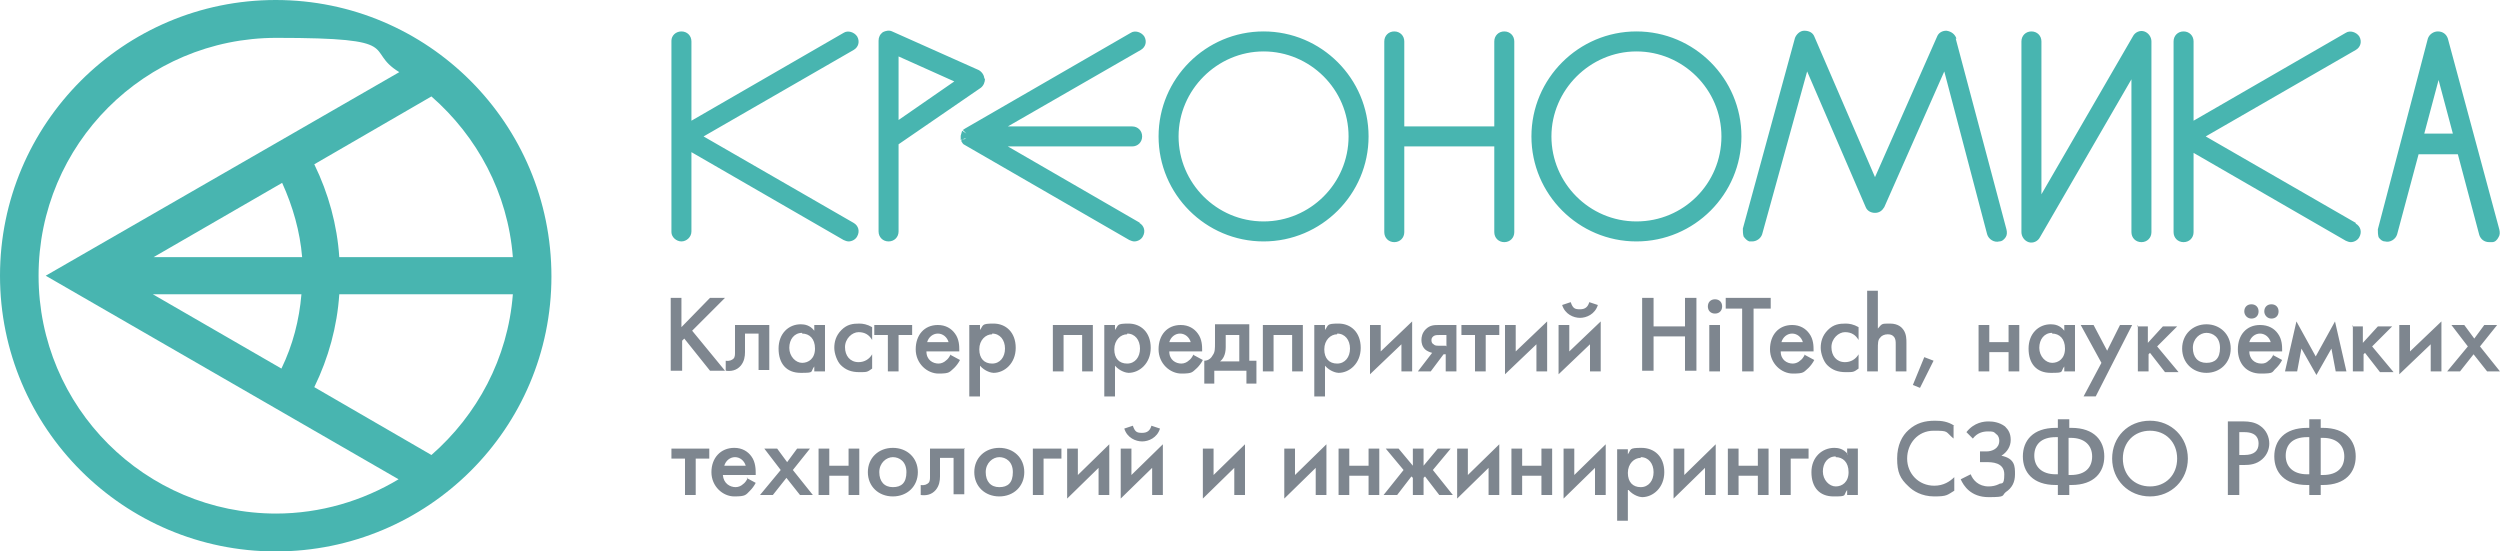
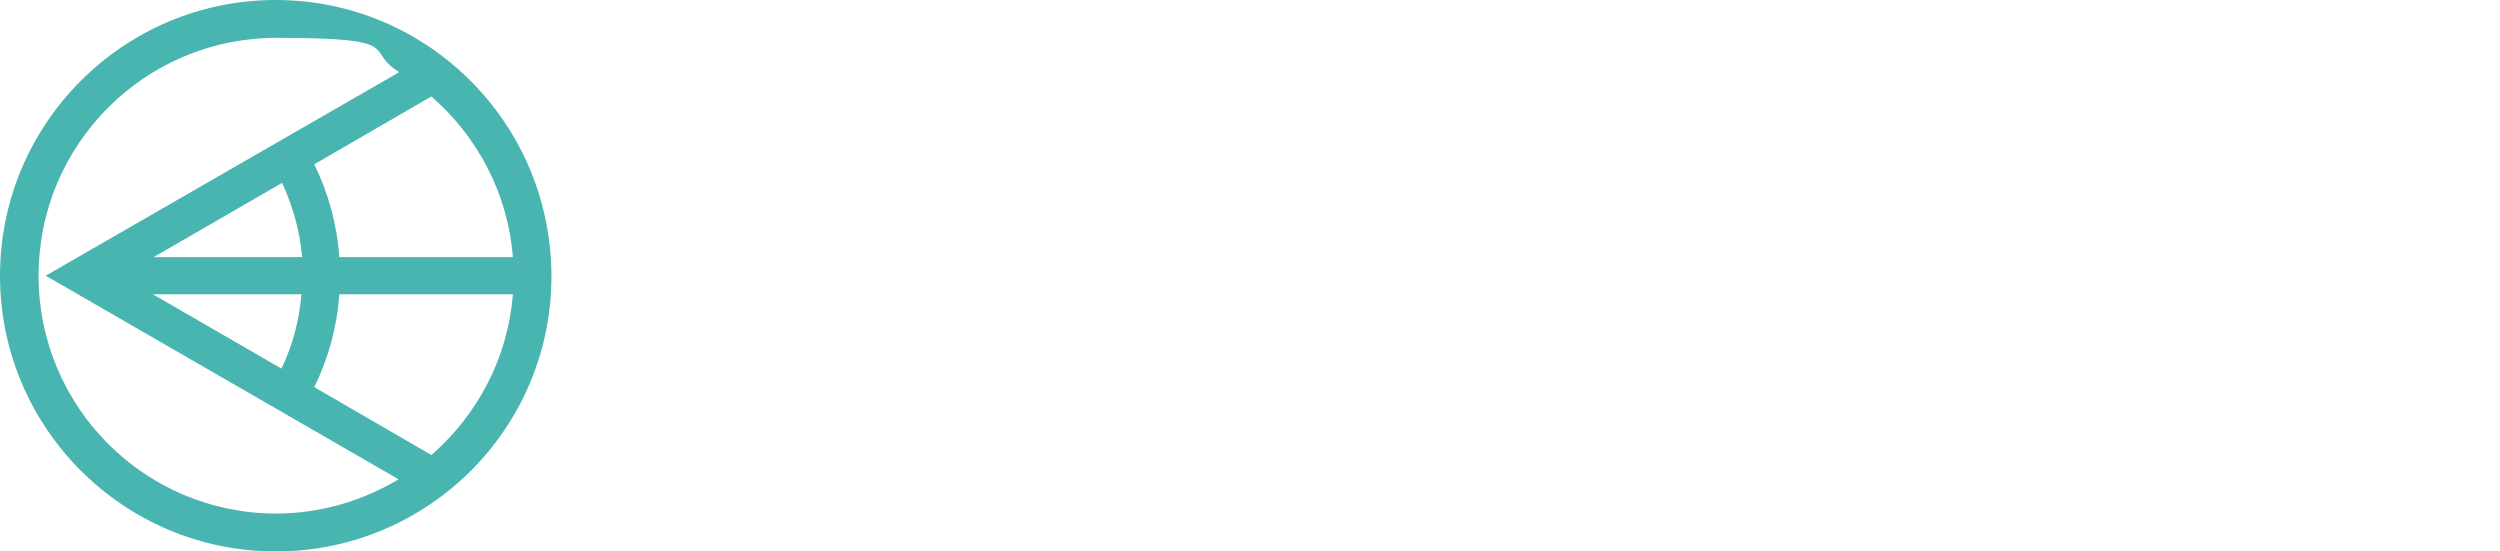
<svg xmlns="http://www.w3.org/2000/svg" id="_Слой_2" data-name="Слой 2" viewBox="0 0 350 77.2">
  <defs>
    <style> .cls-1 { fill: #7e868f; } .cls-1, .cls-2 { fill-rule: evenodd; stroke-width: 0px; } .cls-2 { fill: #48b5b0; } </style>
  </defs>
  <g id="logo">
    <g>
-       <path class="cls-2" d="M176.9,4.4c-8.1,0-14.7,6.6-14.7,14.7s6.6,14.7,14.7,14.7,14.7-6.6,14.7-14.7-6.6-14.7-14.7-14.7M176.9,31c-6.6,0-11.9-5.4-11.9-11.9s5.4-11.9,11.9-11.9,11.9,5.3,11.9,11.9-5.4,11.9-11.9,11.9ZM229.1,4.4c-8.1,0-14.7,6.6-14.7,14.7s6.6,14.7,14.7,14.7,14.7-6.6,14.7-14.7-6.6-14.7-14.7-14.7ZM229.1,31c-6.6,0-11.9-5.4-11.9-11.9s5.4-11.9,11.9-11.9,11.9,5.3,11.9,11.9-5.3,11.9-11.9,11.9ZM300.2,4.4c-.6-.2-1.3.1-1.6.7l-12.8,22.1V5.8c0-.8-.6-1.4-1.4-1.4s-1.4.6-1.4,1.4v26.7c0,.6.4,1.2,1,1.4.6.2,1.3-.1,1.6-.7l12.8-22.1v21.4c0,.8.6,1.4,1.4,1.4s1.4-.6,1.4-1.4V5.8c0-.6-.4-1.2-1-1.4ZM210.6,4.4c-.8,0-1.4.6-1.4,1.4v11.9h-12.6V5.8c0-.8-.6-1.4-1.4-1.4s-1.4.6-1.4,1.4v26.7c0,.8.6,1.4,1.4,1.4s1.4-.6,1.4-1.4v-12h12.6v12c0,.8.6,1.4,1.4,1.4s1.4-.6,1.4-1.4V5.8c0-.8-.6-1.4-1.4-1.4ZM329.8,31.2l-21-12.1,21-12.1c.7-.4.9-1.2.5-1.9-.4-.6-1.3-.9-1.9-.5l-21.3,12.3V5.8c0-.8-.6-1.4-1.4-1.4s-1.4.6-1.4,1.4v26.7c0,.8.6,1.4,1.4,1.4s1.4-.6,1.4-1.4v-11.1l21.3,12.3c.2.1.5.2.7.2.5,0,1-.3,1.2-.7.4-.7.2-1.5-.5-1.9ZM273.9,5.4c-.2-.6-.7-1-1.4-1.1-.6,0-1.1.3-1.3.8l-8.7,19.7-8.5-19.7c-.2-.5-.7-.8-1.4-.8h0c-.6,0-1.1.5-1.3,1l-7.3,26.7c0,.4,0,.7.1,1.1.2.3.5.6.8.7.1,0,.3,0,.4,0,.6,0,1.2-.4,1.4-1l6.3-22.8,8.2,19c.2.5.7.8,1.3.8.6,0,1-.3,1.3-.8l8.4-19,6,22.8c.2.7,1,1.2,1.7,1,.4,0,.7-.3.9-.6.2-.3.2-.7.1-1.1l-7.1-26.7ZM349.9,32.1l-7.2-26.7c-.2-.6-.7-1-1.4-1-.6,0-1.2.4-1.4,1l-7,26.7c0,.4,0,.7.1,1.1.2.3.5.6.9.6.7.2,1.5-.3,1.7-1l3-11.2h5.5s3,11.3,3,11.3c.2.6.7,1,1.4,1s.2,0,.4,0c.4,0,.7-.3.9-.7.2-.3.2-.7.1-1.1ZM339.4,18.7l2-7.5,2,7.5h-4ZM137.8,11c0-.5-.4-1-.8-1.2l-12.1-5.4c-.4-.2-.9-.1-1.3.1-.4.3-.6.7-.6,1.2v26.7c0,.8.6,1.4,1.4,1.4s1.4-.6,1.4-1.4v-12.2l11.5-7.9c.4-.3.6-.8.6-1.3ZM133.6,11.4l-7.8,5.4V7.9l7.8,3.5ZM94,5.7v26.8c0,.7.7,1.3,1.4,1.3s1.4-.6,1.4-1.4v-11.1l21.3,12.3c.2.1.5.2.7.2.5,0,1-.3,1.2-.7.4-.7.2-1.5-.5-1.9l-21-12.1,21-12.1c.7-.4.9-1.2.5-1.9-.4-.6-1.3-.9-1.9-.5l-21.3,12.3V5.8c0-.8-.6-1.4-1.4-1.4s-1.4.6-1.4,1.3ZM159.6,31.2l-18.5-10.7h17.4c.8,0,1.4-.6,1.4-1.4s-.6-1.4-1.4-1.4h-17.4l18.6-10.7c.7-.4.9-1.2.5-1.9-.4-.6-1.3-.9-1.9-.5l-23.2,13.4-.3.2.5.5-.6-.4-.2.7v.6c0,0,.8-.3.8-.3l-.3.2h-.4c0,.1,0,.3,0,.3l.2.3s0,0,.1.1l23.2,13.4c.2.1.5.2.7.2.5,0,1-.3,1.2-.7.4-.7.2-1.5-.5-1.9Z" />
-       <path class="cls-1" d="M267.8,53.9l1,.4,1.9-3.8-1.3-.5-1.6,3.9ZM261.4,52h1.5v-3.1c0-.8,0-1.3.3-1.6.2-.3.6-.5,1.1-.5s.7.2.8.3c.3.3.3.7.3,1.1v3.8h1.5v-4c0-.5,0-1.2-.4-1.8-.2-.3-.7-.9-1.9-.9s-1.1,0-1.7.7v-5.3h-1.5v11.2ZM260.2,45.8c-.7-.4-1.3-.5-1.8-.5-.9,0-1.7.1-2.5.9-.8.8-1,1.7-1,2.5s.4,1.9.9,2.4c.7.7,1.5,1,2.6,1s1.1,0,1.8-.5v-2c-.4.7-1.1,1.1-1.9,1.1-1.2,0-1.9-.9-1.9-2.1s1-2.1,1.9-2.1,1.5.4,1.9,1.1v-2ZM249.4,47.9c.2-.7.8-1.2,1.5-1.2s1.3.5,1.5,1.2h-3ZM252.7,49.6c-.2.4-.4.7-.7.9-.2.2-.6.4-1,.4-.8,0-1.7-.5-1.7-1.7h4.6v-.2c0-.5,0-1.5-.6-2.3-.5-.7-1.3-1.2-2.4-1.2-1.9,0-3.1,1.4-3.1,3.4s1.6,3.4,3.2,3.4,1.5-.2,2.2-.8c.3-.3.6-.7.8-1.1l-1.3-.7ZM247.9,43.2v-1.5h-6.3v1.5h2.3v8.8h1.6v-8.8h2.3ZM239.1,42.9c0,.6.4,1,1,1s1-.4,1-1-.4-1-1-1-1,.4-1,1ZM239.3,45.5v6.5h1.5v-6.5h-1.5ZM231.5,41.7h-1.6v10.2h1.6v-4.8h4.4v4.8h1.6v-10.2h-1.6v4h-4.4v-4ZM342.6,52h1.8l1.9-2.4,1.9,2.4h1.8l-2.8-3.5,2.4-3h-1.8l-1.4,1.9-1.4-1.9h-1.8l2.3,3-2.9,3.5ZM335.9,45.5v6.9l4.4-4.2v3.8h1.5v-7l-4.4,4.2v-3.7h-1.5ZM329.4,45.5v6.5h1.5v-2.4l.2-.2,2.1,2.7h1.9l-3-3.6,2.8-2.8h-2l-2.1,2.3v-2.3h-1.5ZM320.1,52h1.5l.6-3.2,2.1,3.7,2.1-3.7.6,3.2h1.5l-1.6-7-2.7,4.9-2.7-4.9-1.6,7ZM317,43.6c0,.5.4,1,1,1s1-.4,1-1-.4-1-1-1-1,.4-1,1ZM314.2,43.6c0,.5.4,1,1,1s1-.4,1-1-.4-1-1-1-1,.4-1,1ZM314.9,47.9c.2-.7.8-1.2,1.5-1.2s1.3.5,1.5,1.2h-3ZM318.3,49.6c-.2.4-.4.7-.7.9-.3.3-.6.4-1,.4-1,0-1.7-.7-1.7-1.7h4.6v-.2c0-.5,0-1.5-.6-2.3-.5-.7-1.3-1.2-2.5-1.2-1.9,0-3.1,1.4-3.1,3.4s1.2,3.4,3.2,3.4,1.5-.2,2.2-.8c.3-.3.6-.7.8-1.1l-1.3-.7ZM308.9,50.8c-1.2,0-1.9-.8-1.9-2.1s1-2.1,1.9-2.1,1.9.6,1.9,2.1-.7,2.1-1.9,2.1ZM308.9,45.4c-1.9,0-3.4,1.4-3.4,3.4s1.5,3.4,3.4,3.4,3.4-1.4,3.4-3.4-1.5-3.4-3.4-3.4ZM299.3,45.5v6.5h1.5v-2.4l.2-.2,2.1,2.7h1.9l-3-3.6,2.8-2.8h-2l-2.1,2.3v-2.3h-1.5ZM291.7,55.5h1.7l5.1-10h-1.7l-1.8,3.6-1.9-3.6h-1.8l2.9,5.3-2.5,4.7ZM287.3,46.7c1,0,1.8.7,1.8,2.1s-.9,2-1.8,2-1.8-.9-1.8-2.1.7-2.1,1.8-2.1ZM289,46.3c-.6-.8-1.4-.9-1.9-.9-1.7,0-3.1,1.3-3.1,3.4s1.1,3.4,3.1,3.4,1.3-.1,1.9-.9v.7h1.5v-6.5h-1.5v.8ZM277,52h1.5v-2.7h2.7v2.7h1.5v-6.5h-1.5v2.4h-2.7v-2.4h-1.5v6.5ZM218.7,42.7c.4,1.3,1.6,1.8,2.5,1.8s2.1-.5,2.5-1.8l-1.2-.4c-.2.7-.6,1-1.3,1s-1-.1-1.3-1l-1.2.4ZM218.2,45.5v6.9l4.4-4.2v3.8h1.5v-7l-4.4,4.2v-3.7h-1.5ZM210.7,45.5v6.9l4.4-4.2v3.8h1.5v-7l-4.4,4.2v-3.7h-1.5ZM209.9,46.9v-1.4h-5.3v1.4h1.9v5.1h1.5v-5.1h1.9ZM202.4,48.4h-.9c-.4,0-.6,0-.8-.2-.2-.1-.3-.3-.3-.6s.2-.5.4-.6c.2-.1.5-.1.8-.1h.9v1.6ZM198.5,52h1.8l1.8-2.4h.3v2.4h1.5v-6.5h-2.4c-.7,0-1.3,0-1.9.6-.5.5-.6,1.1-.6,1.5s.1.9.5,1.3c.2.2.6.4,1,.5l-2,2.6ZM191.8,45.5v6.9l4.4-4.2v3.8h1.5v-7l-4.4,4.2v-3.7h-1.5ZM187.2,46.7c1.1,0,1.8.9,1.8,2.1s-.7,2.1-1.8,2.1-1.8-.7-1.8-2,.9-2.1,1.8-2.1ZM185.5,51.2c.7.8,1.6,1,1.9,1,1.5,0,3.1-1.3,3.1-3.5s-1.4-3.4-3.1-3.4-1.4.2-1.9.9v-.7h-1.5v10h1.5v-4.3ZM176.8,45.5v6.5h1.5v-5.1h2.6v5.1h1.5v-6.5h-5.6ZM173.5,50.6h-2.7c.4-.3.8-.9.8-2v-1.7h1.9v3.7ZM170.1,45.5v2.5c0,.8,0,1.3-.3,1.7-.2.4-.6.8-1.2.8v3.2h1.4v-1.8h4.5v1.8h1.4v-3.2h-1v-5.1h-4.8ZM163.7,47.9c.2-.7.8-1.2,1.5-1.2s1.3.5,1.5,1.2h-3ZM167.1,49.6c-.2.4-.4.7-.7.9-.2.2-.6.4-1,.4-.8,0-1.7-.5-1.7-1.7h4.6v-.2c0-.5,0-1.5-.6-2.3-.5-.7-1.3-1.2-2.4-1.2-1.9,0-3.1,1.4-3.1,3.4s1.6,3.4,3.2,3.4,1.5-.2,2.2-.8c.3-.3.6-.7.8-1.1l-1.3-.7ZM157.8,46.7c1.1,0,1.8.9,1.8,2.1s-.7,2.1-1.8,2.1-1.8-.7-1.8-2,.9-2.1,1.8-2.1ZM156.1,51.2c.7.8,1.6,1,1.9,1,1.5,0,3.1-1.3,3.1-3.5s-1.4-3.4-3.1-3.4-1.4.2-1.9.9v-.7h-1.5v10h1.5v-4.3ZM147.4,45.5v6.5h1.5v-5.1h2.6v5.1h1.5v-6.5h-5.6ZM138.9,46.7c1.1,0,1.8.9,1.8,2.1s-.7,2.1-1.8,2.1-1.8-.7-1.8-2,.9-2.1,1.8-2.1ZM137.2,51.2c.7.8,1.6,1,1.9,1,1.5,0,3.1-1.3,3.1-3.5s-1.4-3.4-3.1-3.4-1.4.2-1.9.9v-.7h-1.5v10h1.5v-4.3ZM129.8,47.9c.2-.7.8-1.2,1.5-1.2s1.3.5,1.5,1.2h-3ZM133.1,49.6c-.2.4-.4.7-.7.9-.2.2-.6.4-1,.4-.8,0-1.7-.5-1.7-1.7h4.6v-.2c0-.5,0-1.5-.6-2.3-.5-.7-1.3-1.2-2.4-1.2-1.9,0-3.1,1.4-3.1,3.4s1.6,3.4,3.2,3.4,1.5-.2,2.2-.8c.3-.3.6-.7.8-1.1l-1.3-.7ZM127.7,46.9v-1.4h-5.3v1.4h1.9v5.1h1.5v-5.1h1.9ZM122.1,45.8c-.7-.4-1.3-.5-1.8-.5-.9,0-1.7.1-2.5.9-.8.8-1,1.7-1,2.5s.4,1.9.9,2.4c.7.7,1.5,1,2.6,1s1.1,0,1.8-.5v-2c-.4.7-1.1,1.1-1.9,1.1-1.2,0-1.9-.9-1.9-2.1s1-2.1,1.9-2.1,1.5.4,1.9,1.1v-2ZM112.3,46.7c1,0,1.8.7,1.8,2.1s-.9,2-1.8,2-1.8-.9-1.8-2.1.7-2.1,1.8-2.1ZM114,46.3c-.6-.8-1.4-.9-1.9-.9-1.7,0-3.1,1.3-3.1,3.4s1.1,3.4,3.1,3.4,1.3-.1,1.9-.9v.7h1.5v-6.5h-1.5v.8ZM107.7,45.5h-4.8v3.9c0,.2,0,.6-.2.8-.2.2-.6.4-1.1.3v1.4c.7.1,1.5,0,2.1-.7.5-.6.6-1.3.6-1.9v-2.6h1.9v5.1h1.5v-6.5ZM95.5,41.7h-1.6v10.2h1.6v-4.2l.3-.3,3.6,4.5h2.1l-4.6-5.6,4.6-4.6h-2.1l-4,4.1v-4.1Z" />
-       <path class="cls-1" d="M324.9,61.3h.3c2,0,3,1.1,3,2.6s-.9,2.6-3,2.6h-.3v-5.1ZM323.3,66.4h-.3c-2,0-3-1.1-3-2.6s.9-2.6,3-2.6h.3v5.1ZM323.3,69.3h1.6v-1.4h.3c3.2,0,4.6-1.8,4.6-4s-1.4-4-4.6-4h-.3v-1.2h-1.6v1.2h-.3c-3.2,0-4.6,1.8-4.6,4s1.4,4,4.6,4h.3v1.4ZM313.5,60.5h.7c1.8,0,2,1,2,1.6,0,1-.6,1.6-2,1.6h-.7v-3.2ZM311.9,59v10.3h1.6v-4.2h.7c.8,0,1.7-.1,2.5-.8.8-.7,1-1.6,1-2.2,0-.9-.4-1.9-1.3-2.5-.7-.5-1.6-.6-2.2-.6h-2.3ZM301,68.1c-2.2,0-3.8-1.6-3.8-3.9s1.6-3.9,3.8-3.9,3.8,1.6,3.8,3.9-1.6,3.9-3.8,3.9ZM301,58.9c-3.1,0-5.3,2.3-5.3,5.3s2.3,5.3,5.3,5.3,5.3-2.3,5.3-5.3-2.3-5.3-5.3-5.3ZM289.6,61.3h.3c2,0,3,1.1,3,2.6s-.9,2.6-3,2.6h-.3v-5.1ZM288.1,66.4h-.3c-2,0-3-1.1-3-2.6s.9-2.6,3-2.6h.3v5.1ZM288.1,69.3h1.6v-1.4h.3c3.2,0,4.6-1.8,4.6-4s-1.4-4-4.6-4h-.3v-1.2h-1.6v1.2h-.3c-3.2,0-4.6,1.8-4.6,4s1.4,4,4.6,4h.3v1.4ZM276.2,61.4c.6-.8,1.4-1,2.1-1s.8,0,1.2.4c.3.2.4.6.4.9,0,1.1-1,1.5-1.8,1.5h-.9v1.5h.9c.7,0,2.5,0,2.5,1.7s-.4,1.1-.8,1.4c-.4.2-.9.3-1.4.3-1.4,0-2.2-.9-2.5-1.7l-1.4.7c.4.9,1.4,2.5,3.9,2.5s1.8-.2,2.4-.7c.9-.6,1.3-1.4,1.3-2.5s0-2.2-1.9-2.6c.8-.5,1.3-1.3,1.3-2.2s-.3-1.4-.8-1.9c-.8-.6-1.7-.7-2.3-.7s-2,.1-3.1,1.5l1,1ZM273.6,59.6c-.9-.6-1.8-.7-2.7-.7-1.4,0-2.6.3-3.7,1.3-.9.8-1.6,2.1-1.6,4s.4,2.8,1.6,3.9c.6.6,1.8,1.4,3.6,1.4s1.8-.2,2.8-.8v-1.9c-.6.6-1.5,1.2-2.8,1.2-2.2,0-3.8-1.7-3.8-3.8s1.5-3.9,3.7-3.9,1.6.1,2.8,1.1v-1.8ZM257,64c1,0,1.8.7,1.8,2.1s-.9,2-1.8,2-1.8-.9-1.8-2.1.7-2.1,1.8-2.1ZM258.7,63.6c-.6-.8-1.4-.9-1.9-.9-1.7,0-3.2,1.3-3.2,3.4s1.1,3.4,3.1,3.4,1.3-.1,1.9-.9v.7h1.5v-6.5h-1.5v.8ZM249.2,69.3h1.5v-5.1h2.5v-1.4h-4v6.5ZM241.9,69.3h1.5v-2.7h2.7v2.7h1.5v-6.5h-1.5v2.4h-2.7v-2.4h-1.5v6.5ZM234.3,62.8v7l4.4-4.3v3.8h1.5v-7.1l-4.4,4.3v-3.7h-1.5ZM229.7,64c1.1,0,1.8.9,1.8,2.1s-.7,2.1-1.8,2.1-1.8-.7-1.8-2,.9-2.1,1.8-2.1ZM228,68.6c.7.8,1.6,1,1.9,1,1.5,0,3.1-1.3,3.1-3.5s-1.4-3.4-3.2-3.4-1.4.2-1.9.9v-.7h-1.5v10h1.5v-4.3ZM218.9,62.8v7l4.4-4.3v3.8h1.5v-7.1l-4.4,4.3v-3.7h-1.5ZM211.6,69.3h1.5v-2.7h2.7v2.7h1.5v-6.5h-1.5v2.4h-2.7v-2.4h-1.5v6.5ZM204,62.8v7l4.4-4.3v3.8h1.5v-7.1l-4.4,4.3v-3.7h-1.5ZM197.8,62.8v2.4l-2-2.4h-1.8l2.5,3-2.8,3.5h1.9l2-2.6.2.2v2.4h1.5v-2.4l.2-.2,2,2.6h1.9l-2.8-3.5,2.5-3h-1.8l-2,2.4v-2.4h-1.5ZM187.4,69.3h1.5v-2.7h2.7v2.7h1.5v-6.5h-1.5v2.4h-2.7v-2.4h-1.5v6.5ZM179.8,62.8v7l4.4-4.3v3.8h1.5v-7.1l-4.4,4.3v-3.7h-1.5ZM168.4,62.8v7l4.4-4.3v3.8h1.5v-7.1l-4.4,4.3v-3.7h-1.5ZM157.4,60c.4,1.3,1.6,1.8,2.5,1.8s2.1-.5,2.5-1.8l-1.2-.4c-.2.7-.6,1-1.3,1s-1-.1-1.3-1l-1.2.4ZM156.9,62.8v7l4.4-4.3v3.8h1.5v-7.1l-4.4,4.3v-3.7h-1.5ZM149.4,62.8v7l4.4-4.3v3.8h1.5v-7.1l-4.4,4.3v-3.7h-1.5ZM144.6,69.3h1.5v-5.1h2.5v-1.4h-4v6.5ZM139.9,68.2c-1.2,0-1.9-.8-1.9-2.1s1-2.1,1.9-2.1,1.9.6,1.9,2.1-.7,2.1-1.9,2.1ZM139.9,62.7c-2,0-3.5,1.4-3.5,3.4s1.5,3.4,3.5,3.4,3.5-1.4,3.5-3.4-1.5-3.4-3.5-3.4ZM135.1,62.8h-4.9v4c0,.2,0,.6-.2.8-.2.2-.6.4-1.1.3v1.4c.7.1,1.5,0,2.1-.7.5-.6.6-1.3.6-1.9v-2.6h1.9v5.1h1.5v-6.5ZM125,68.2c-1.2,0-1.9-.8-1.9-2.1s1-2.1,1.9-2.1,1.9.6,1.9,2.1-.7,2.1-1.9,2.1ZM125,62.7c-2,0-3.5,1.4-3.5,3.4s1.5,3.4,3.5,3.4,3.5-1.4,3.5-3.4-1.5-3.4-3.5-3.4ZM114.6,69.3h1.5v-2.7h2.7v2.7h1.5v-6.5h-1.5v2.4h-2.7v-2.4h-1.5v6.5ZM106.4,69.3h1.8l1.9-2.4,1.9,2.4h1.8l-2.8-3.5,2.4-3h-1.8l-1.4,1.9-1.4-1.9h-1.8l2.3,3-2.9,3.5ZM101.4,65.2c.2-.7.8-1.2,1.5-1.2s1.3.5,1.5,1.2h-3ZM104.7,66.9c-.2.4-.4.7-.7.9-.2.2-.6.4-1,.4-.8,0-1.7-.5-1.8-1.7h4.6v-.2c0-.5,0-1.6-.6-2.4-.5-.7-1.3-1.2-2.4-1.2-1.9,0-3.2,1.4-3.2,3.4s1.6,3.4,3.2,3.4,1.6-.2,2.2-.8c.3-.3.6-.7.8-1.1l-1.3-.7ZM99.3,64.2v-1.4h-5.3v1.4h1.9v5.1h1.5v-5.1h1.9Z" />
      <path class="cls-2" d="M71.8,36h-24.3c-.3-4.5-1.5-8.9-3.5-13l16.4-9.5c6.4,5.6,10.7,13.5,11.4,22.5M38.7,71.9c-18.4,0-33.3-14.9-33.3-33.3S20.3,5.3,38.7,5.3s12.1,1.7,17.2,4.8L6.4,38.6l49.4,28.5c-5,3-10.9,4.8-17.2,4.8ZM21.5,36l18-10.4c1.5,3.3,2.5,6.8,2.8,10.4h-20.7ZM42.2,41.2c-.3,3.6-1.2,7.1-2.8,10.4l-18-10.4h20.7ZM77.2,38.7h0c0-21.4-17.3-38.7-38.6-38.7S0,17.3,0,38.6s17.3,38.6,38.6,38.6,38.6-17.2,38.6-38.5ZM60.4,63.7l-16.4-9.5c2-4.1,3.2-8.5,3.5-13h24.3c-.7,9-5,16.9-11.4,22.5Z" />
    </g>
  </g>
</svg>